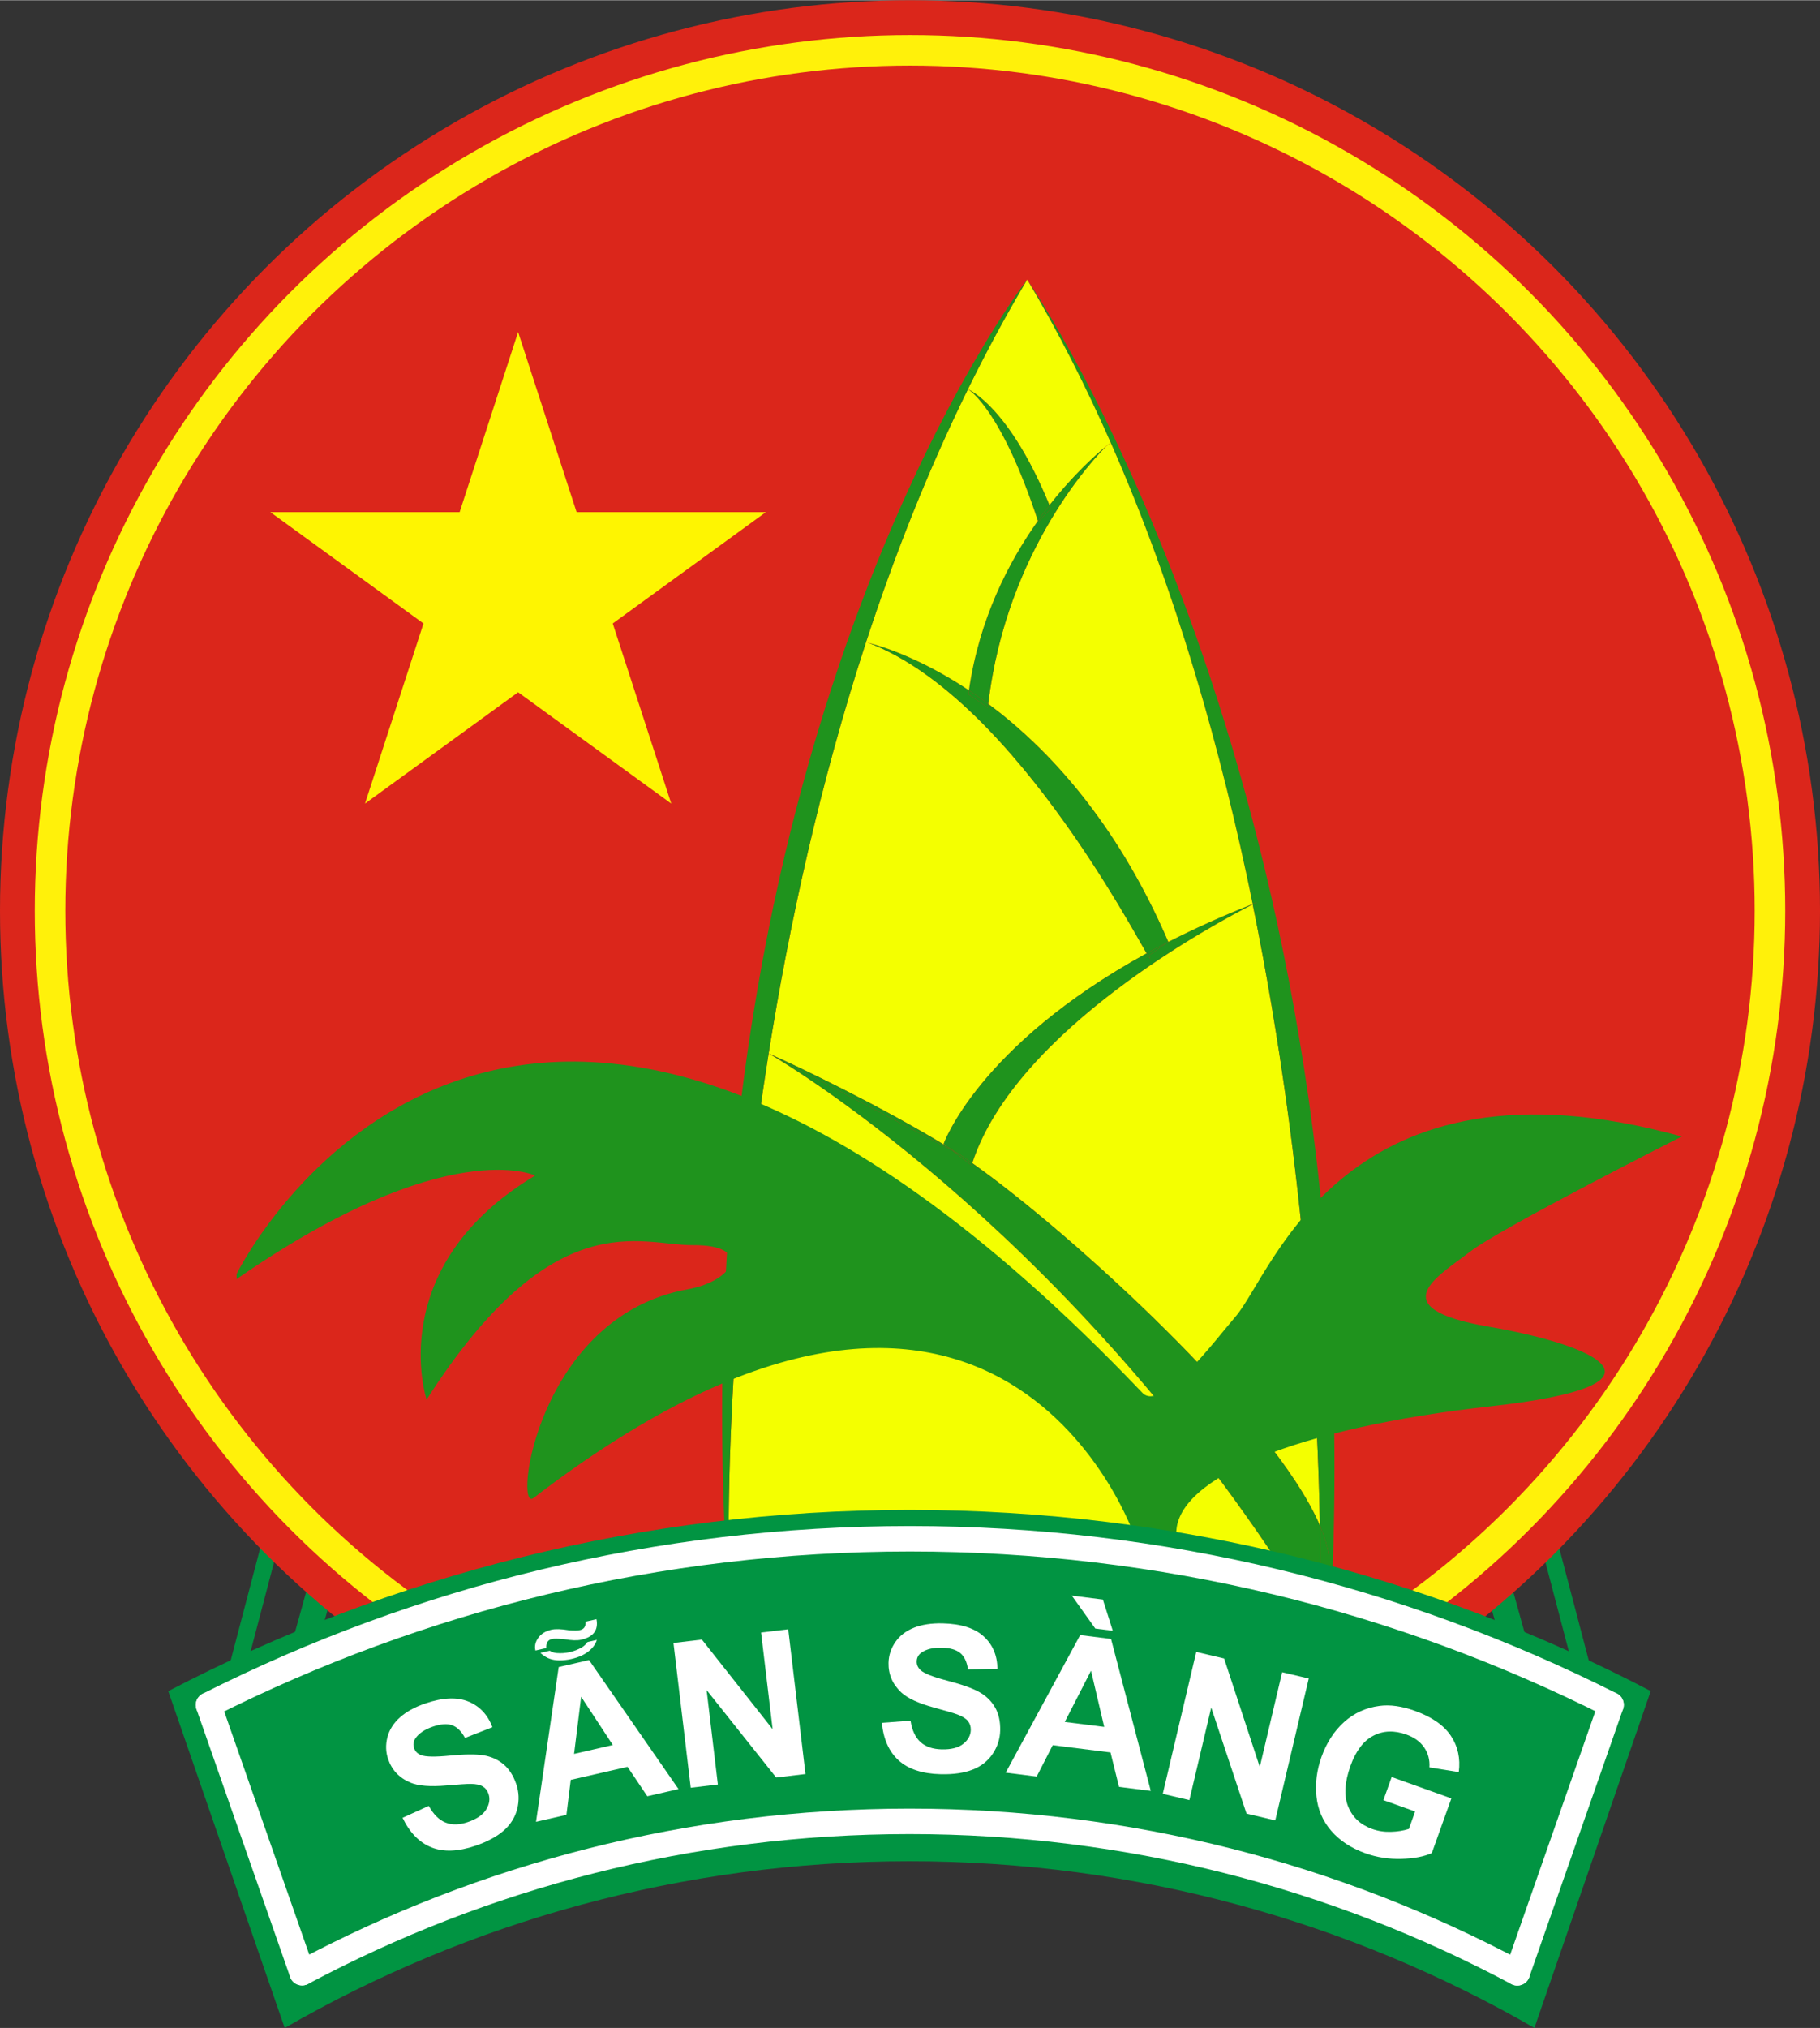
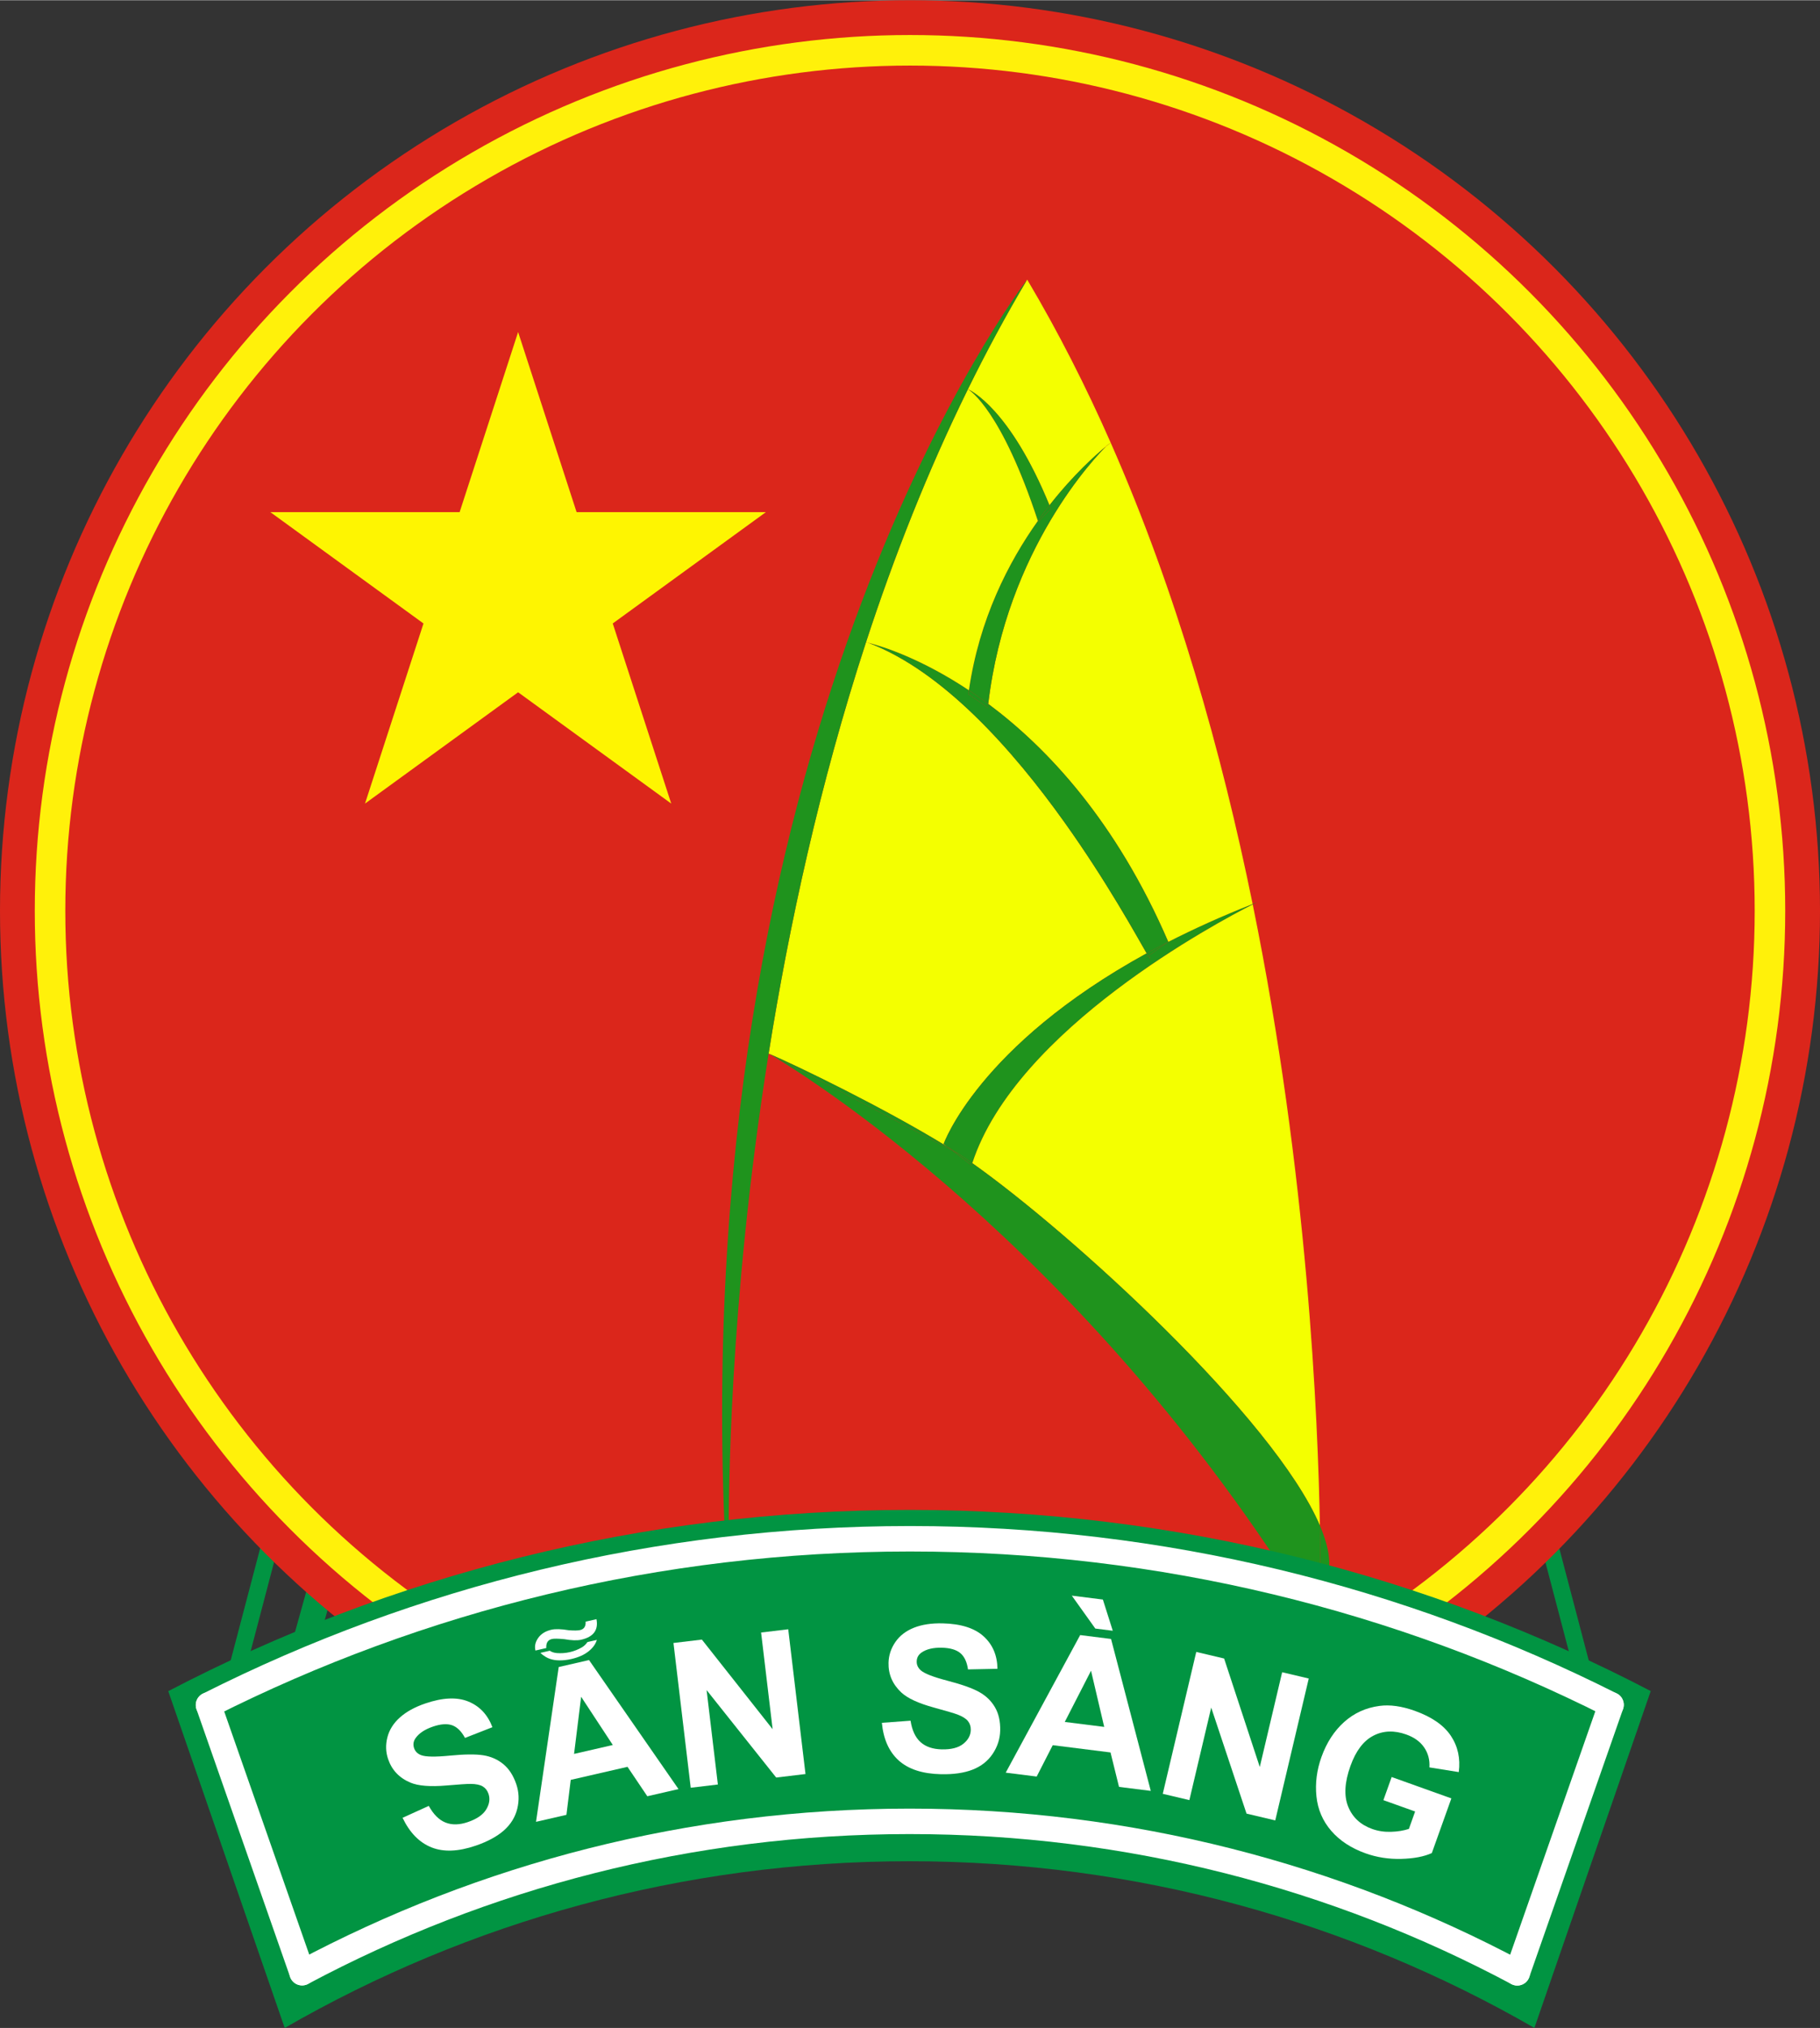
<svg xmlns="http://www.w3.org/2000/svg" height="333.721" viewBox="0 0 1073 1194.73" width="299.651">
  <rect x="0" y="0" width="1073" height="1194.73" fill="#333333" stroke="none" />
  <g fill="none" stroke="#019442">
    <path d="m138.5 988.343 21.523-81.843" stroke-width="10" />
    <path d="m181 964 8.5-30.5" stroke-width="15" />
    <path d="m934.173 988.386-21.515-81.846" stroke-width="10" />
-     <path d="m891.675 964.038-8.496-30.501" stroke-width="15" />
  </g>
  <circle cx="536.5" cy="536.5" fill="#db261b" r="536.5" />
  <circle cx="536.5" cy="536.5" fill="none" r="507" stroke="#fff10a" stroke-width="18" />
  <g transform="translate(-163.5 -99.5)">
    <path d="m434.48 401.12 34.48-106.12 34.48 106.12h111.59l-90.28 65.59 34.49 106.13-90.28-65.59-90.27 65.59 34.48-106.12-90.28-65.6z" fill="#fef501" />
    <g>
      <path d="m839.52 661.07c-99.44 54.55-119.74 112.46-119.69 112.33l1.8 1.38c-37.22-22.83-88.2-47.45-104.939-54.65-.011-.01-.021-.02-.03-.02 11.96-75.01 30.05-158.69 57.439-242.45l1.4.46c44.23 16.82 85.31 63.37 115.55 105.71 25.03 35.04 42.63 67.19 48.47 77.24z" fill="#f4ff00" />
      <path d="m729.33 779.6c2.34 1.551 4.81 3.25 7.42 5.101-.15.43-.28.87-.42 1.3l-11.48-8.76z" fill="#1f931d" />
      <path d="m736.75 784.7c-2.61-1.851-5.08-3.55-7.42-5.101-2.49-1.6-5.061-3.21-7.7-4.819l-1.8-1.38c-.05.13 20.25-57.78 119.689-112.331.341.6.65 1.11.91 1.55l-2.43 1.71 2.47-1.64c1.32 2.19 1.53 2.24.53-.36l-.53.36c-.01-.02-.029-.05-.04-.07l11.84-8.3v-.01c14.91-7.61 31.431-15.11 49.73-22.32.02.09.04.19.06.28-20.089 10.171-139.479 73.391-165.309 152.431z" fill="#1f931d" />
      <path d="m902.06 632.27c32.631 159.95 38.46 303.75 39.601 365.97-27.19-63.73-147.13-172.71-204.91-213.54 25.829-79.04 145.219-142.26 165.309-152.43z" fill="#f4ff00" />
      <g fill="#1f931d">
        <path d="m942 1030c-.07-3.04-.02-14.12-.34-31.76 5.41 12.67 7.149 23.56 4.01 31.76z" />
-         <path d="m769.15 264.22c4.359 6.34 199.05 292.65 179.77 765.78h-3.25c3.14-8.2 1.4-19.09-4.01-31.76-1.141-62.221-6.97-206.021-39.601-365.97 1.631-.82 2.601-1.3 2.83-1.41-.97.38-1.93.75-2.89 1.13-18.24-89.37-44.85-183.77-83.68-271.79-14.589-33.1-30.919-65.29-49.169-95.98zm49.44 95.77c-.05.03-.12.09-.2.15z" />
        <path d="m923.5 1030c-137.08-211.48-301.61-306.89-306.72-309.82l108.07 57.06 11.48 8.76c.14-.43.27-.87.42-1.3 57.78 40.83 177.72 149.81 204.91 213.54.32 17.64.27 28.72.34 31.76z" />
      </g>
-       <path d="m616.78 720.18c5.109 2.931 169.64 98.34 306.72 309.82h-60.83c-212.5-1.74-269.59-32.42-269.59-32.42.27-11.39-.41-127 23.58-277.47.01 0 .02.01.03.02z" fill="#f4ff00" />
      <path d="m902 631.99c.96-.38 1.92-.75 2.89-1.13-.229.11-1.199.59-2.83 1.41-.02-.09-.04-.19-.06-.28z" fill="#1f931d" />
      <path d="m818.32 360.2c38.83 88.02 65.439 182.42 83.68 271.79-18.3 7.21-34.82 14.71-49.73 22.32-30.689-71.03-71.26-114.29-106.14-140.22 10.83-91.47 63.7-146 69.49-151.74.04-.03.06-.06.09-.08.021-.02.03-.03.05-.05.891-.72 1.601-1.28 2.09-1.67l.24-.18c.07-.06.141-.11.2-.15z" fill="#f4ff00" />
      <g fill="#1f931d">
        <path d="m852.27 654.31v.01c-4.39 2.24-8.64 4.49-12.75 6.75-5.84-10.05-23.439-42.2-48.47-77.24-30.24-42.34-71.319-88.89-115.55-105.71 8.52 2.09 31.28 9.37 59.22 27.93-.109.79-.22 1.58-.33 2.37l5.65 3.83 5.82 4.15c.08-.77.17-1.54.27-2.31 34.88 25.93 75.45 69.19 106.14 140.22z" />
        <path d="m852.27 654.32-11.84 8.3c-.26-.44-.569-.95-.91-1.55 4.11-2.26 8.36-4.51 12.75-6.75z" />
        <path d="m841 662.33c1 2.6.79 2.55-.53.36z" />
        <path d="m840.43 662.62c.011.02.03.05.04.07l-2.47 1.64z" />
        <path d="m818.59 359.99-.2.15c.08-.06.15-.12.2-.15z" />
      </g>
      <path d="m818.32 360.2-.03.02c-.06.04-.13.09-.2.15l-.24.18-1.71 1.3s-.13.12-.38.37c-.02.02-.029.03-.05.05-.03.02-.05.05-.09.08-5.811 4.76-19.11 16.49-33.4 34.73-23.41-57.09-46.59-67.71-48.029-68.32-.011.01-.011 0-.011 0-.02-.01-.029-.02-.04-.02h-.01l-.01-.01c10.79-21.96 22.42-43.55 34.93-64.58.01-.01.021-.03.03-.04.01.01.02.03.03.04s.02.04.04.07c18.25 30.69 34.58 62.88 49.17 95.98z" fill="#f4ff00" />
      <g fill="#1f931d">
        <path d="m816.14 361.85 1.71-1.3c-.489.39-1.199.95-2.09 1.67.25-.25.38-.37.38-.37z" />
        <path d="m815.62 362.35c-5.79 5.74-58.66 60.27-69.49 151.74-3.88-2.9-7.689-5.57-11.41-8.04 6.09-41.98 23.351-75.5 40.65-99.8.07.23.149.47.229.71l7.401-7.96c-.26-.65-.52-1.29-.78-1.92 14.29-18.24 27.59-29.97 33.4-34.73z" />
        <path d="m782.22 397.08c.261.63.521 1.27.78 1.92l-7.4 7.96c-.08-.24-.159-.48-.229-.71 2.289-3.22 4.579-6.28 6.849-9.17z" />
-         <path d="m782.22 397.08c-2.27 2.89-4.56 5.95-6.85 9.17-21.42-65.03-39.95-76.76-41.18-77.49 1.44.61 24.62 11.23 48.03 68.32z" />
+         <path d="m782.22 397.08c-2.27 2.89-4.56 5.95-6.85 9.17-21.42-65.03-39.95-76.76-41.18-77.49 1.44.61 24.62 11.23 48.03 68.32" />
      </g>
      <path d="m734.19 328.76c1.229.73 19.76 12.46 41.18 77.49-17.3 24.3-34.561 57.82-40.65 99.8-27.939-18.56-50.7-25.84-59.22-27.93l-1.4-.46c16.431-50.24 36.21-100.5 60.021-148.93l.01.01h.01c.011 0 .021.01.04.02-.001 0-.001.01.009 0z" fill="#f4ff00" />
      <g fill="#1f931d">
        <path d="m746.13 514.09c-.1.77-.189 1.54-.27 2.31l-5.82-4.15-5.65-3.83c.11-.79.221-1.58.33-2.37 3.72 2.47 7.53 5.14 11.41 8.04z" />
        <path d="m590.59 997.58c-19.35-474.92 175.55-729.66 178.46-733.43-12.51 21.03-24.14 42.62-34.93 64.58-23.811 48.43-43.59 98.69-60.021 148.93-27.39 83.76-45.479 167.44-57.439 242.45-23.99 150.47-23.31 266.08-23.58 277.47z" />
        <path d="m729.33 779.6-4.48-2.359-3.22-2.46c2.64 1.609 5.21 3.219 7.7 4.819z" />
        <path d="m724.85 777.24-108.07-57.06-.09-.05c16.739 7.2 67.72 31.82 104.939 54.65z" />
      </g>
      <path d="m593.08 997.58s57.09 30.68 269.59 32.42h60.83" fill="none" stroke="#000" stroke-linecap="round" stroke-linejoin="round" stroke-width=".5" />
-       <path d="m303 850s158.617-323.635 534 70c11.188 11.731 42.521-30.536 55-45 22-25.5 64-161 263-106 0 0-107 54-125 68s-53 33 11 44 115.047 34.315 1 47-184 42-185 74l-24 4s-79-236-355-24c-11.864 9.113 2-107 91-123 27.855-5.008 38.51-26.271 3-26-31.023.237-82-26-157 91 0 0-26-78 64-132 0 0-52-25-176 61" fill="#1f931d" />
    </g>
    <g>
      <path d="m1136.7 1095.74-5.92 17.14-62.66 181.33c-108.44-62.47-234.23-98.21-368.37-98.21-134.15 0-259.96 35.75-368.4 98.23l-68.65-198.44c130.72-68.22 279.38-106.79 437.05-106.79 157.63 0 306.25 38.55 436.95 106.74z" fill="#019442" />
      <g fill="none">
        <path d="m286.419 1103.98c124.335-62.68 264.836-97.98 413.581-97.98 148.636 0 289.039 35.248 413.308 97.842" stroke="#fff" stroke-linecap="round" stroke-linejoin="bevel" stroke-width="15" />
        <path d="m341.606 1261.673c106.78-56.916 228.695-89.173 358.144-89.173 129.505 0 251.469 32.285 358.283 89.247" stroke="#fff" stroke-linecap="round" stroke-width="15" />
        <path d="m338.505 1229.997c108.314-55.613 231.114-86.997 361.245-86.997 129.414 0 251.58 31.04 359.457 86.08" />
      </g>
      <g fill="#fff">
        <path d="m400.845 1170.405 15.439-7.007c2.792 5.032 6.086 8.304 9.883 9.813 3.797 1.511 8.191 1.413 13.182-.291 5.286-1.806 8.887-4.283 10.804-7.436 1.916-3.151 2.363-6.225 1.34-9.22-.656-1.921-1.779-3.364-3.367-4.329-1.589-.964-3.958-1.466-7.108-1.504-2.15-.01-6.934.305-14.354.939-9.543.824-16.631.252-21.266-1.715-6.518-2.769-10.875-7.369-13.072-13.802-1.414-4.14-1.563-8.413-.447-12.818 1.116-4.406 3.561-8.306 7.335-11.7 3.773-3.394 8.784-6.157 15.031-8.291 10.203-3.484 18.646-3.871 25.331-1.159s11.431 7.757 14.24 15.136l-16.167 6.326c-2.129-3.938-4.662-6.427-7.596-7.467-2.936-1.041-6.714-.772-11.334.806-4.769 1.629-8.168 3.884-10.197 6.765-1.309 1.851-1.603 3.828-.883 5.936.657 1.923 2.031 3.29 4.125 4.102 2.663 1.031 8.31 1.125 16.938.283s15.2-.908 19.714-.201c4.514.709 8.449 2.439 11.804 5.194 3.356 2.755 5.911 6.702 7.666 11.84 1.591 4.657 1.786 9.462.588 14.411-1.199 4.951-3.827 9.223-7.883 12.815-4.057 3.594-9.615 6.597-16.675 9.008-10.277 3.51-18.98 3.831-26.11.961-7.129-2.868-12.783-8.667-16.961-17.395z" />
        <path d="m479.18 1071.857c-.624-2.541-.082-5.021 1.628-7.438 1.709-2.416 4.296-4.023 7.761-4.818 2.36-.542 5.77-.443 10.228.296 3.141.24 5.378.208 6.711-.099 2.322-.533 3.406-2.185 3.251-4.955l6.396-1.469c1.231 6.411-1.77 10.446-9.003 12.107-2.398.551-5.751.439-10.057-.335-3.604-.335-5.997-.366-7.176-.096-2.437.56-3.551 2.339-3.343 5.337zm84.338 81.631-18.389 4.223-11.677-17.337-33.465 7.686-2.542 20.604-17.932 4.118 13.38-91.208 17.875-4.105zm-78.242-77.86c-1.349-.812-2.414-1.61-3.195-2.393l5.54-1.272c1.056.76 2.445 1.223 4.167 1.388 2.611.203 5.154.019 7.629-.55 2.55-.586 4.957-1.538 7.219-2.86 1.266-.771 2.332-1.798 3.2-3.079l5.54-1.272c-.691 2.403-2.269 4.609-4.732 6.618-2.6 2.12-6.031 3.67-10.295 4.648-1.333.307-2.607.519-3.821.638-4.617.498-8.367-.124-11.252-1.866zm39.511 51.886-18.67-28.416-4.172 33.663z" />
        <path d="m570.726 1152.699-10.178-85.293 16.756-2 41.706 52.794-6.797-56.959 16-1.91 10.179 85.294-17.28 2.062-41.022-51.518 6.638 55.621z" />
        <path d="m683.416 1114.448 16.908-1.25c.884 5.687 2.848 9.894 5.891 12.62 3.043 2.729 7.201 4.152 12.473 4.274 5.584.13 9.819-.953 12.706-3.251 2.886-2.297 4.365-5.027 4.438-8.19.048-2.03-.509-3.772-1.666-5.226-1.159-1.453-3.21-2.741-6.152-3.864-2.015-.75-6.613-2.106-13.796-4.07-9.242-2.52-15.697-5.502-19.369-8.947-5.162-4.847-7.665-10.669-7.507-17.464.101-4.373 1.435-8.436 4.004-12.186 2.567-3.751 6.208-6.567 10.921-8.451 4.712-1.884 10.369-2.749 16.969-2.596 10.778.25 18.837 2.801 24.175 7.651 5.339 4.853 8.053 11.226 8.144 19.12l-17.356.359c-.641-4.43-2.158-7.64-4.554-9.629-2.396-1.99-6.035-3.041-10.916-3.154-5.038-.117-9.007.827-11.905 2.83-1.866 1.286-2.824 3.041-2.876 5.267-.047 2.031.771 3.789 2.456 5.273 2.145 1.887 7.411 3.923 15.801 6.11 8.389 2.187 14.58 4.392 18.572 6.613 3.992 2.223 7.089 5.204 9.287 8.948 2.199 3.743 3.236 8.329 3.11 13.757-.114 4.921-1.588 9.497-4.421 13.729-2.833 4.233-6.773 7.336-11.82 9.309-5.048 1.973-11.3 2.874-18.759 2.701-10.857-.251-19.137-2.953-24.839-8.106-5.704-5.15-9.01-12.544-9.919-22.177z" />
        <path d="m841.952 1154.552-18.72-2.351-5.011-20.295-34.068-4.277-9.466 18.476-18.255-2.292 43.898-81.061 18.197 2.285zm-27.45-37.698-7.772-33.102-15.482 30.181zm5.047-56.65-10.291-1.292-13.862-19.397 18.313 2.3z" />
        <path d="m849.02 1156.279 19.747-83.598 16.423 3.879 21.027 63.909 13.188-55.827 15.682 3.704-19.747 83.599-16.937-4.001-20.824-62.477-12.877 54.516z" />
        <path d="m979.096 1160.007 4.875-13.627 35.198 12.591-11.525 32.22c-4.604 2.086-10.604 3.229-17.996 3.426-7.393.196-14.419-.896-21.075-3.276-8.46-3.026-15.199-7.438-20.219-13.237s-7.931-12.565-8.732-20.299.187-15.48 2.962-23.241c3.013-8.423 7.456-15.276 13.329-20.561 5.872-5.283 12.835-8.455 20.891-9.516 6.146-.829 13.081.137 20.805 2.899 10.041 3.592 17.131 8.503 21.271 14.734 4.139 6.231 5.688 13.351 4.65 21.358l-17.306-2.768c.28-4.38-.74-8.281-3.063-11.705s-5.838-5.978-10.545-7.662c-7.137-2.553-13.618-2.319-19.448.698s-10.336 8.977-13.52 17.877c-3.435 9.6-3.877 17.563-1.327 23.889s7.281 10.726 14.196 13.199c3.421 1.224 7.09 1.779 11.01 1.667 3.919-.112 7.453-.684 10.602-1.715l3.671-10.262z" />
      </g>
      <path d="m1113.311 1103.844-55.279 157.903" fill="none" stroke="#fff" stroke-linecap="round" stroke-width="15" />
      <path d="m286.416 1103.975 55.19 157.698" fill="none" stroke="#fff" stroke-linecap="round" stroke-linejoin="bevel" stroke-width="15" />
    </g>
  </g>
</svg>